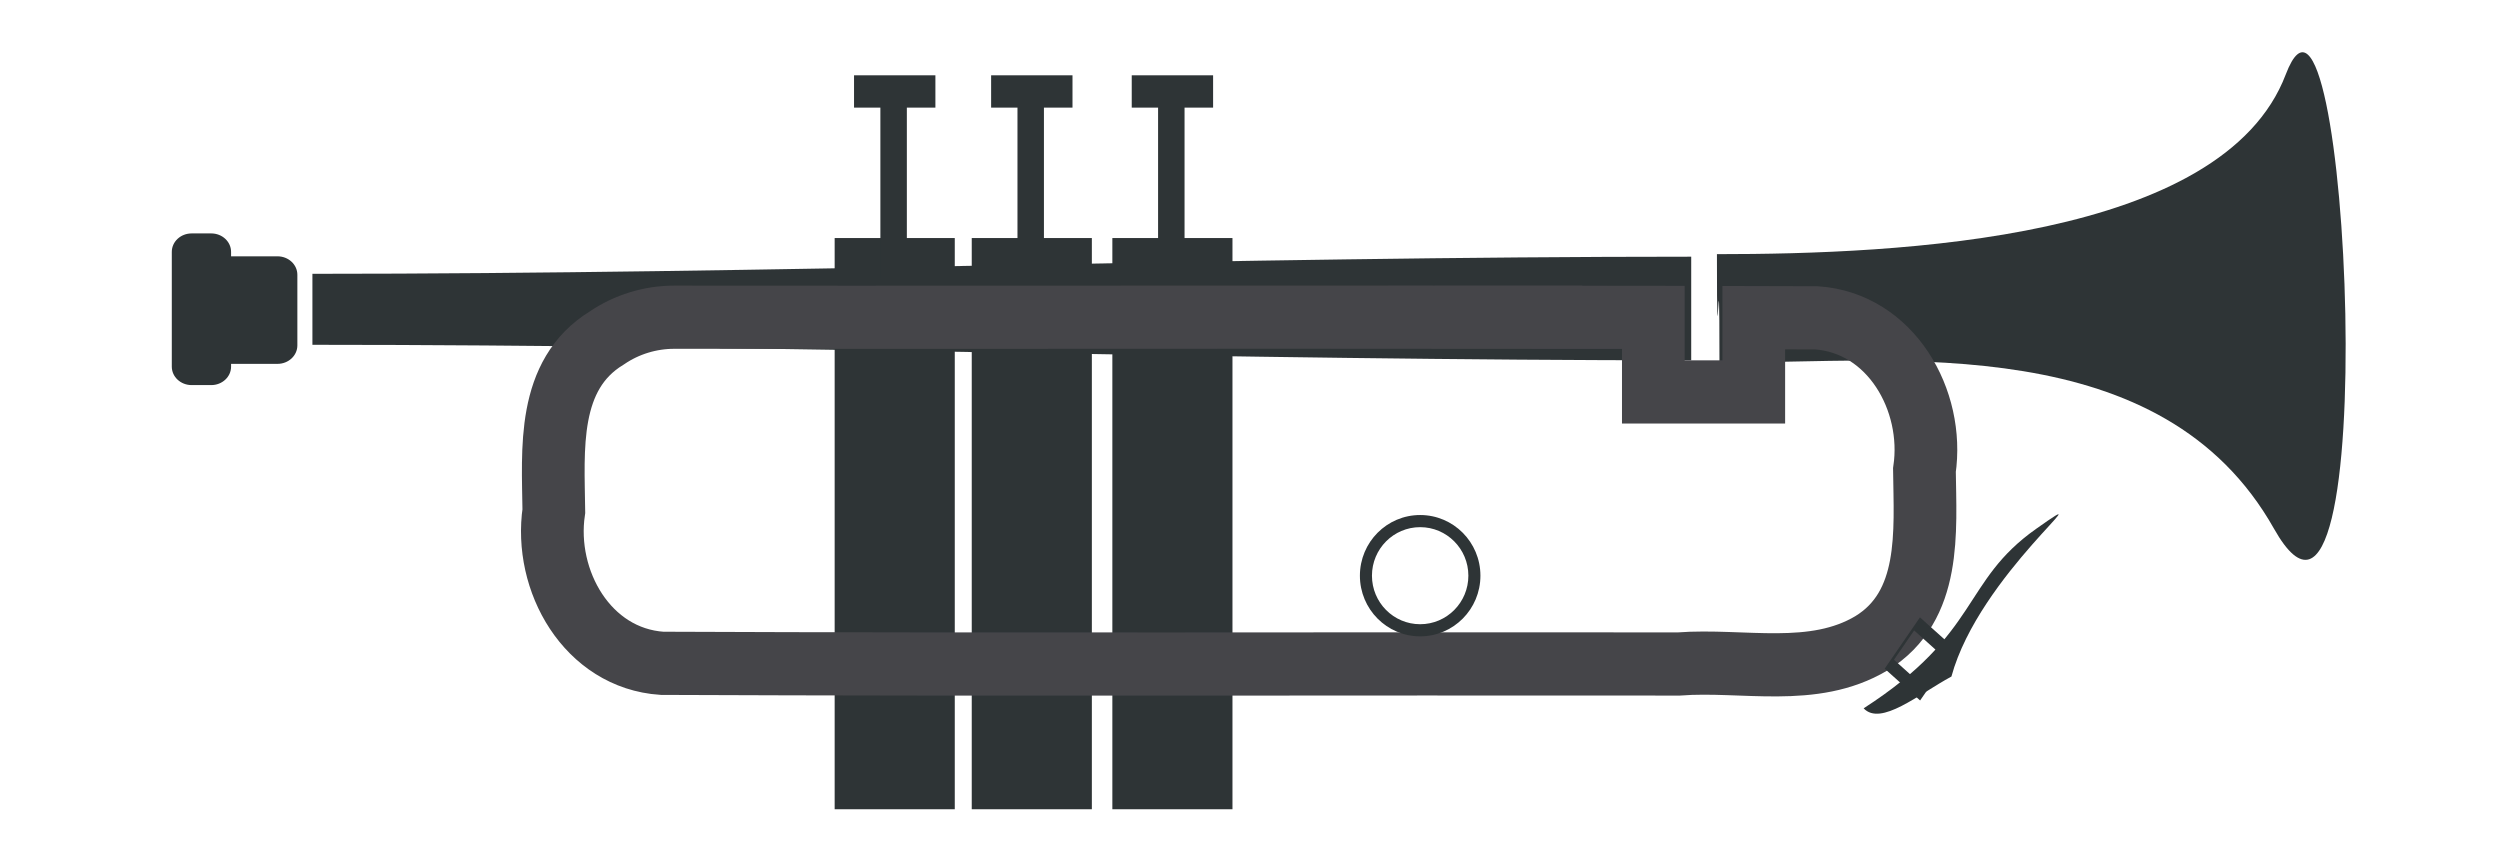
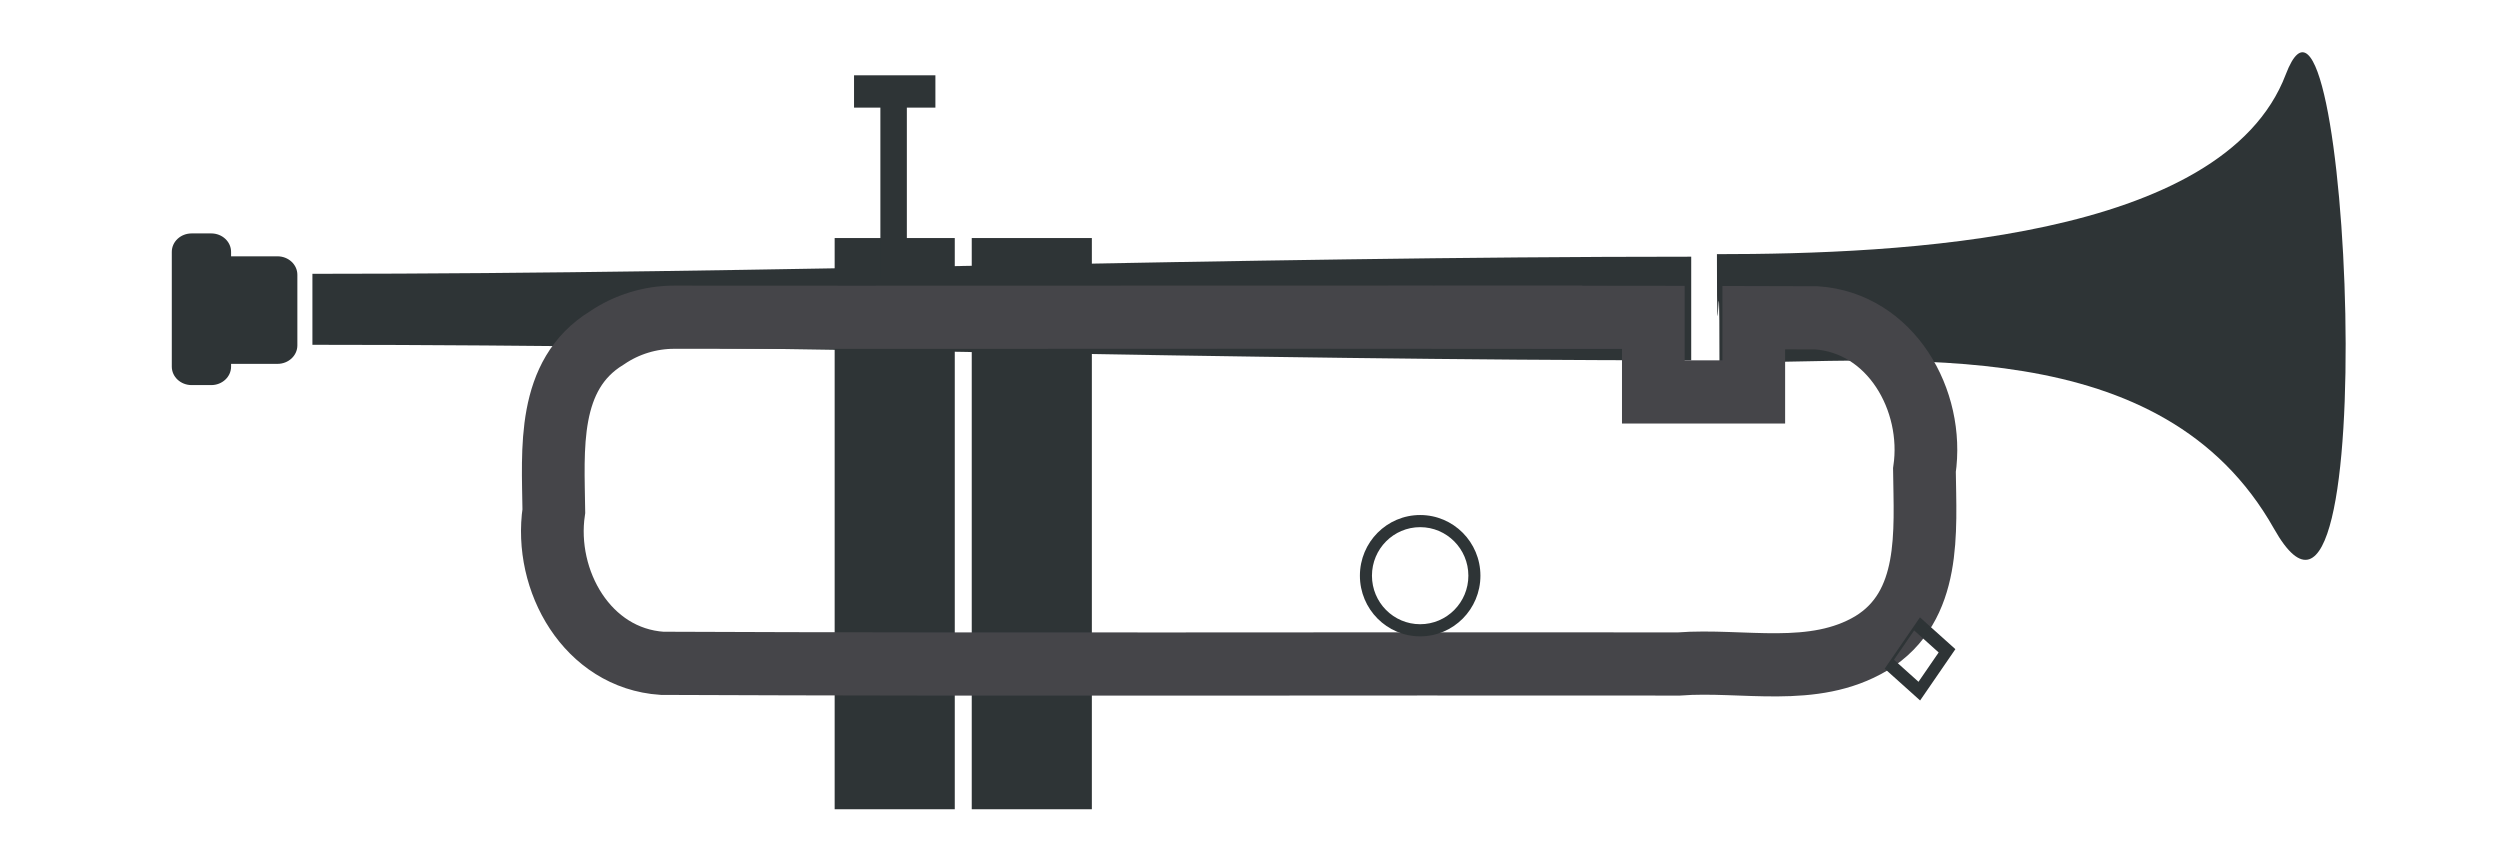
<svg xmlns="http://www.w3.org/2000/svg" viewBox="0 0 744.09 258">
  <path fill="#2e3436" d="M511.024 75.646c54.518 0 150.567-4.262 169.294-53.473 18.726-49.213 29.734 194.149-3.496 135.183-33.23-58.966-110.533-49.55-165.051-49.388 0-45.06-.75 12.742-.75-32.318zM92.986 81.496c136.793 0 273.586-5.096 410.38-5.096v30.845c-136.794 0-273.587-4.62-410.38-4.62V81.495z" />
  <g stroke-width="0" fill="#2e3436">
    <path d="M248.424 70.85h35.75v170.012h-35.75z" />
    <path d="M262.034 29.352h7.877V82.9h-7.877z" />
    <path d="M254.192 22.413h24.218v9.618h-24.218z" />
  </g>
  <g stroke-width="0" fill="#2e3436">
    <path d="M289.226 70.85h35.75v170.012h-35.75z" />
-     <path d="M302.837 29.352h7.877V82.9h-7.877z" />
-     <path d="M294.994 22.413h24.219v9.618h-24.219z" />
  </g>
  <g stroke-width="0" fill="#2e3436">
-     <path d="M331.077 70.85h35.75v170.012h-35.75z" />
-     <path d="M344.687 29.352h7.877V82.9h-7.877z" />
-     <path d="M336.845 22.413h24.218v9.618h-24.218z" />
+     <path d="M344.687 29.352h7.877h-7.877z" />
  </g>
  <path fill="#2e3436" d="M57.048 69.474c-3.278 0-5.915 2.456-5.915 5.503v34.14c0 3.046 2.638 5.503 5.915 5.503h5.813c3.278 0 5.915-2.457 5.915-5.503v-.817H82.58c3.278 0 5.926-2.457 5.926-5.504V81.79c0-3.046-2.648-5.503-5.926-5.503H68.776v-1.31c0-3.047-2.637-5.504-5.915-5.504h-5.813z" />
  <path d="M-608.08 565.81c-135.39-.015-270.8.21-406.19.063-13.583-.04-27.159 4.062-38.406 11.687-34.464 20.857-30.59 63.147-30.188 97.75-5.849 39.357 19.034 83.171 61.562 86.031 192.87.823 385.77.14 578.66.375 36.568-2.749 76.498 7.908 109.59-11.688 34.464-20.857 30.591-63.178 30.188-97.78 5.849-39.358-19.002-83.172-61.531-86.032-11.866-.045-23.727-.057-35.594-.093v41.938h-57.156v-42.094c-50.312-.102-100.62-.151-150.94-.157z" stroke="#454549" stroke-linecap="round" stroke-miterlimit="14.8" stroke-width="35.685" fill="none" transform="matrix(.523 0 0 .527 731.18 -203.8)" />
  <g fill="#2e3436" stroke-width="0" stroke-miterlimit="14.8">
-     <path d="M554.685 210.824c34.853-22.462 29.173-37.766 51.318-53.405 22.144-15.64-16.938 13.587-25.19 43.94-9.845 5.341-21.024 14.864-26.127 9.465z" />
    <path d="M560.95 199.022l10.545 9.464 10.498-15.273-10.545-9.464-10.498 15.273zm2.766-2.645l6.003-8.732 7.297 6.549-6.003 8.732-7.297-6.55z" />
  </g>
  <path fill="#2e3436" d="M422.692 153.29c-9.906 0-17.936 8.084-17.936 18.056 0 9.972 8.03 18.056 17.936 18.056s17.935-8.084 17.935-18.056-8.03-18.056-17.935-18.056zm0 3.612c7.924 0 14.348 6.467 14.348 14.444 0 7.978-6.424 14.445-14.348 14.445s-14.349-6.467-14.349-14.445c0-7.977 6.424-14.444 14.349-14.444z" />
</svg>